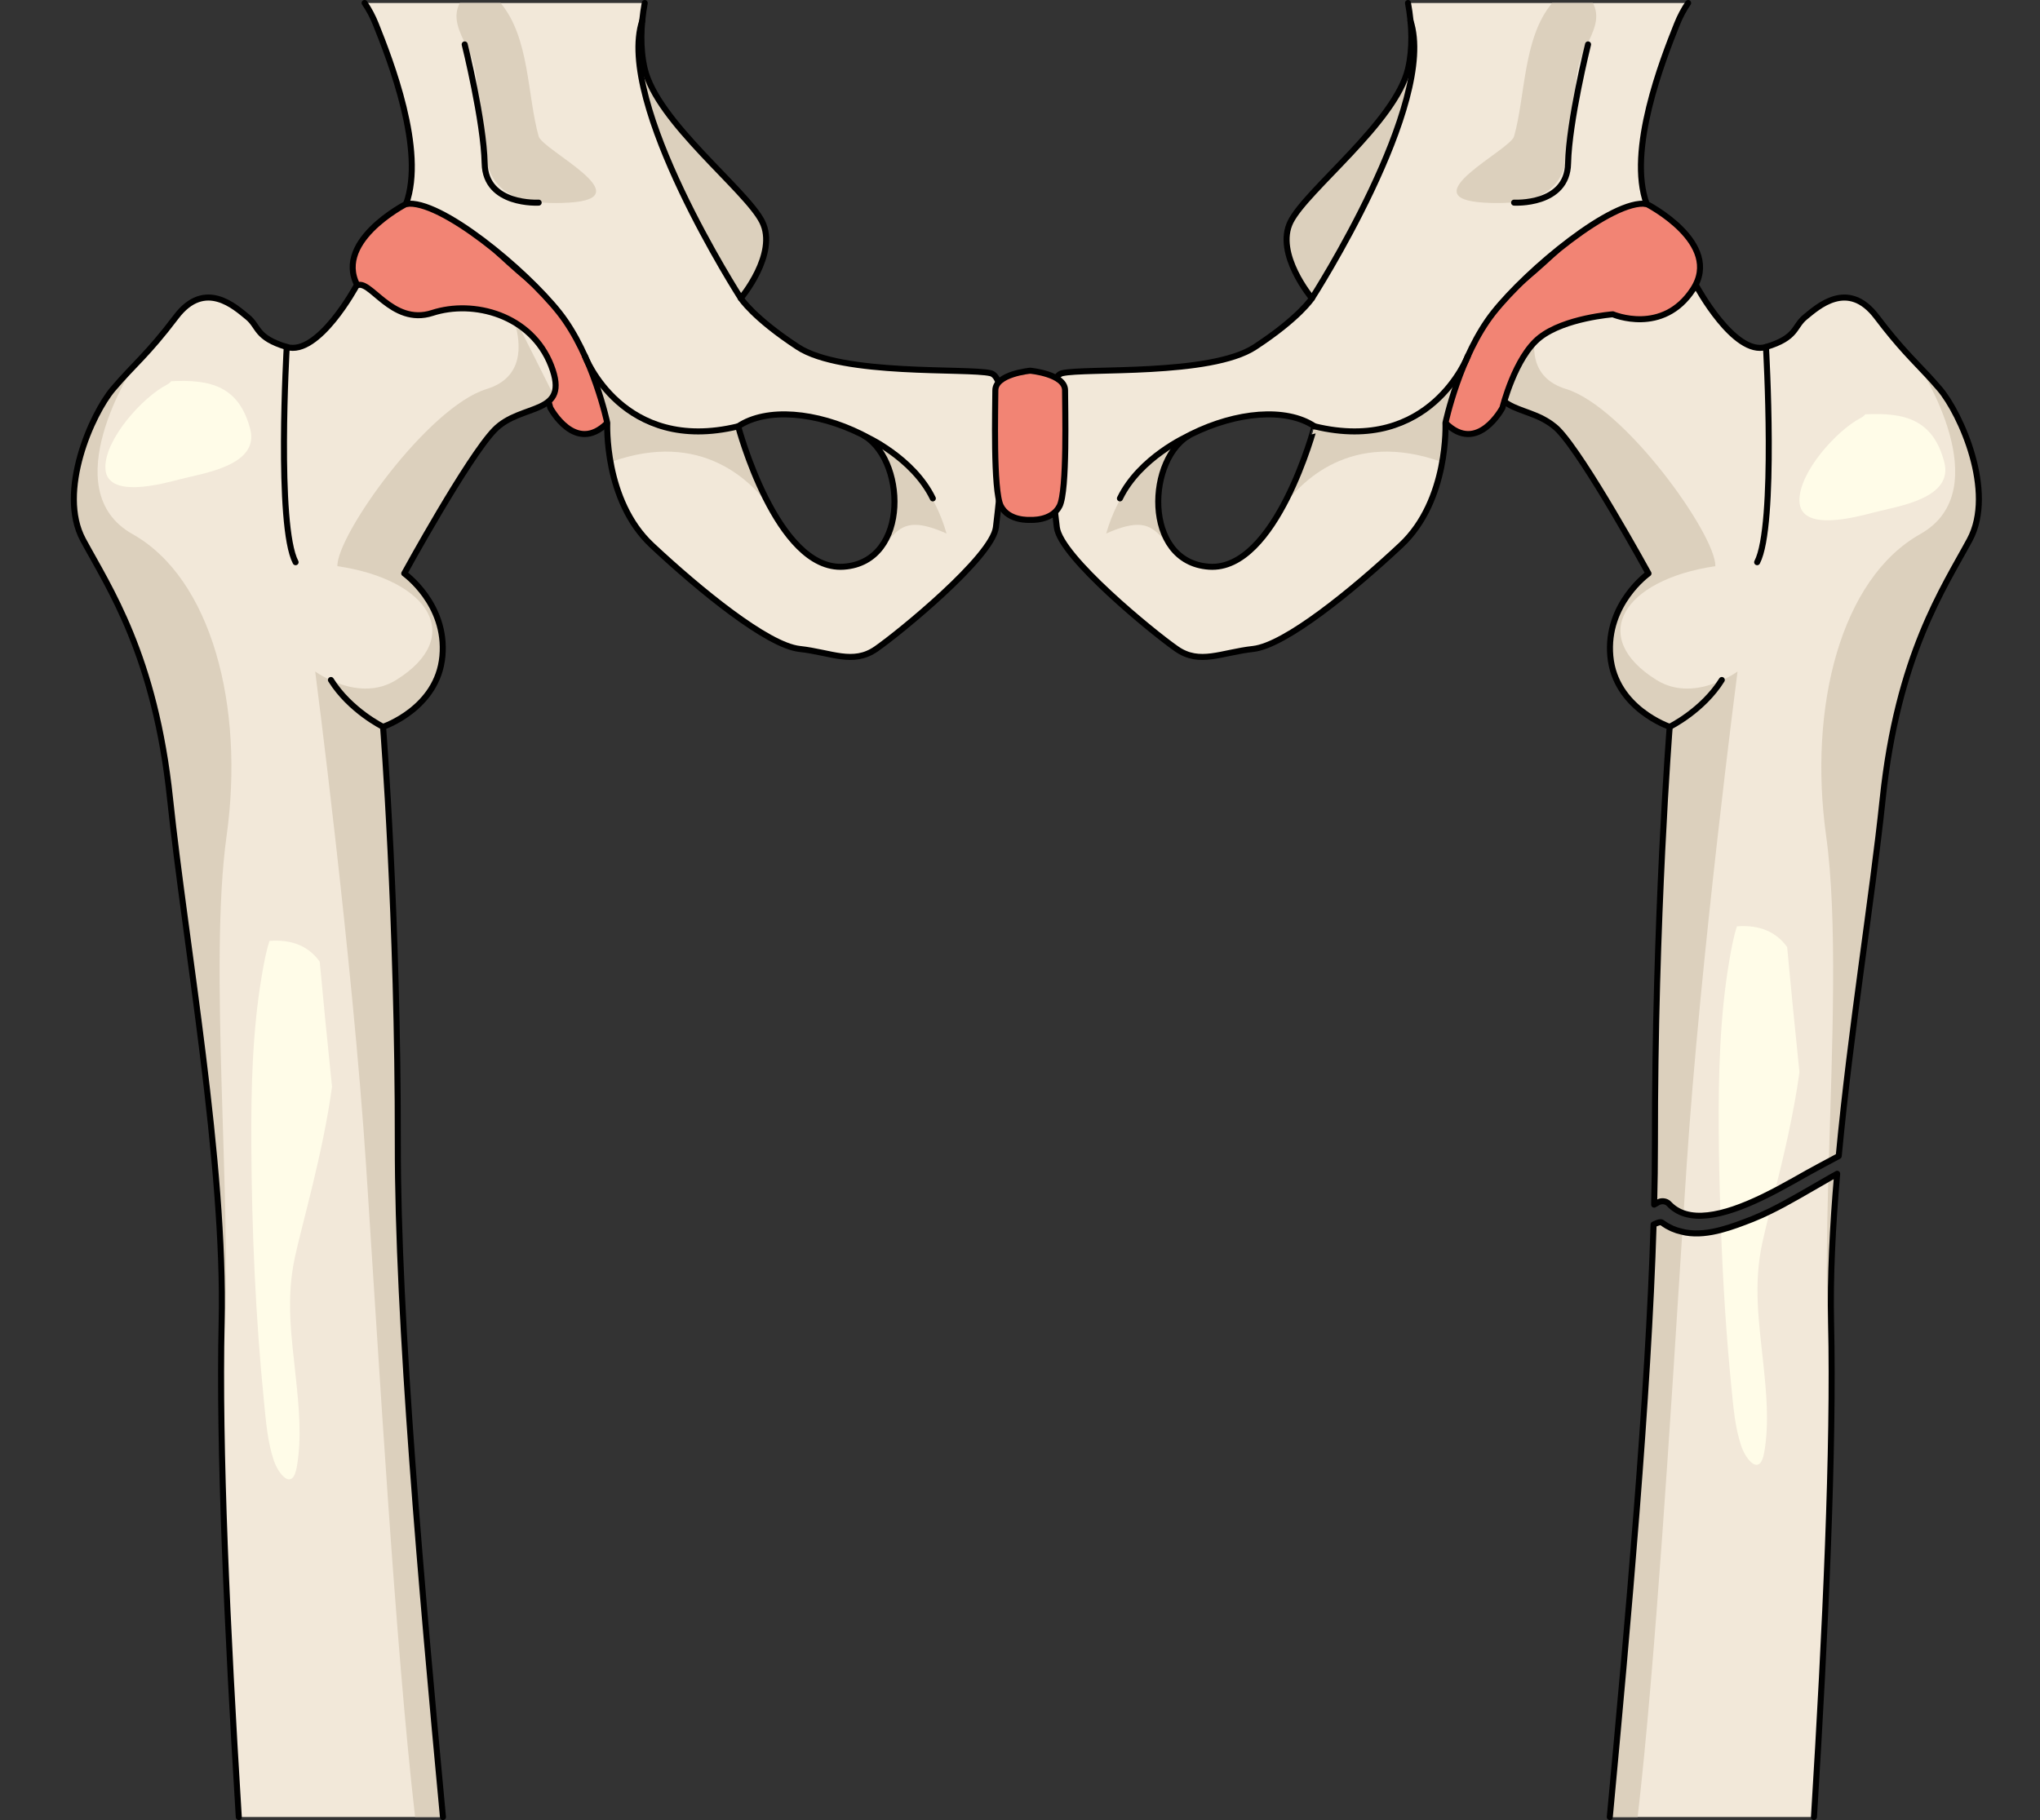
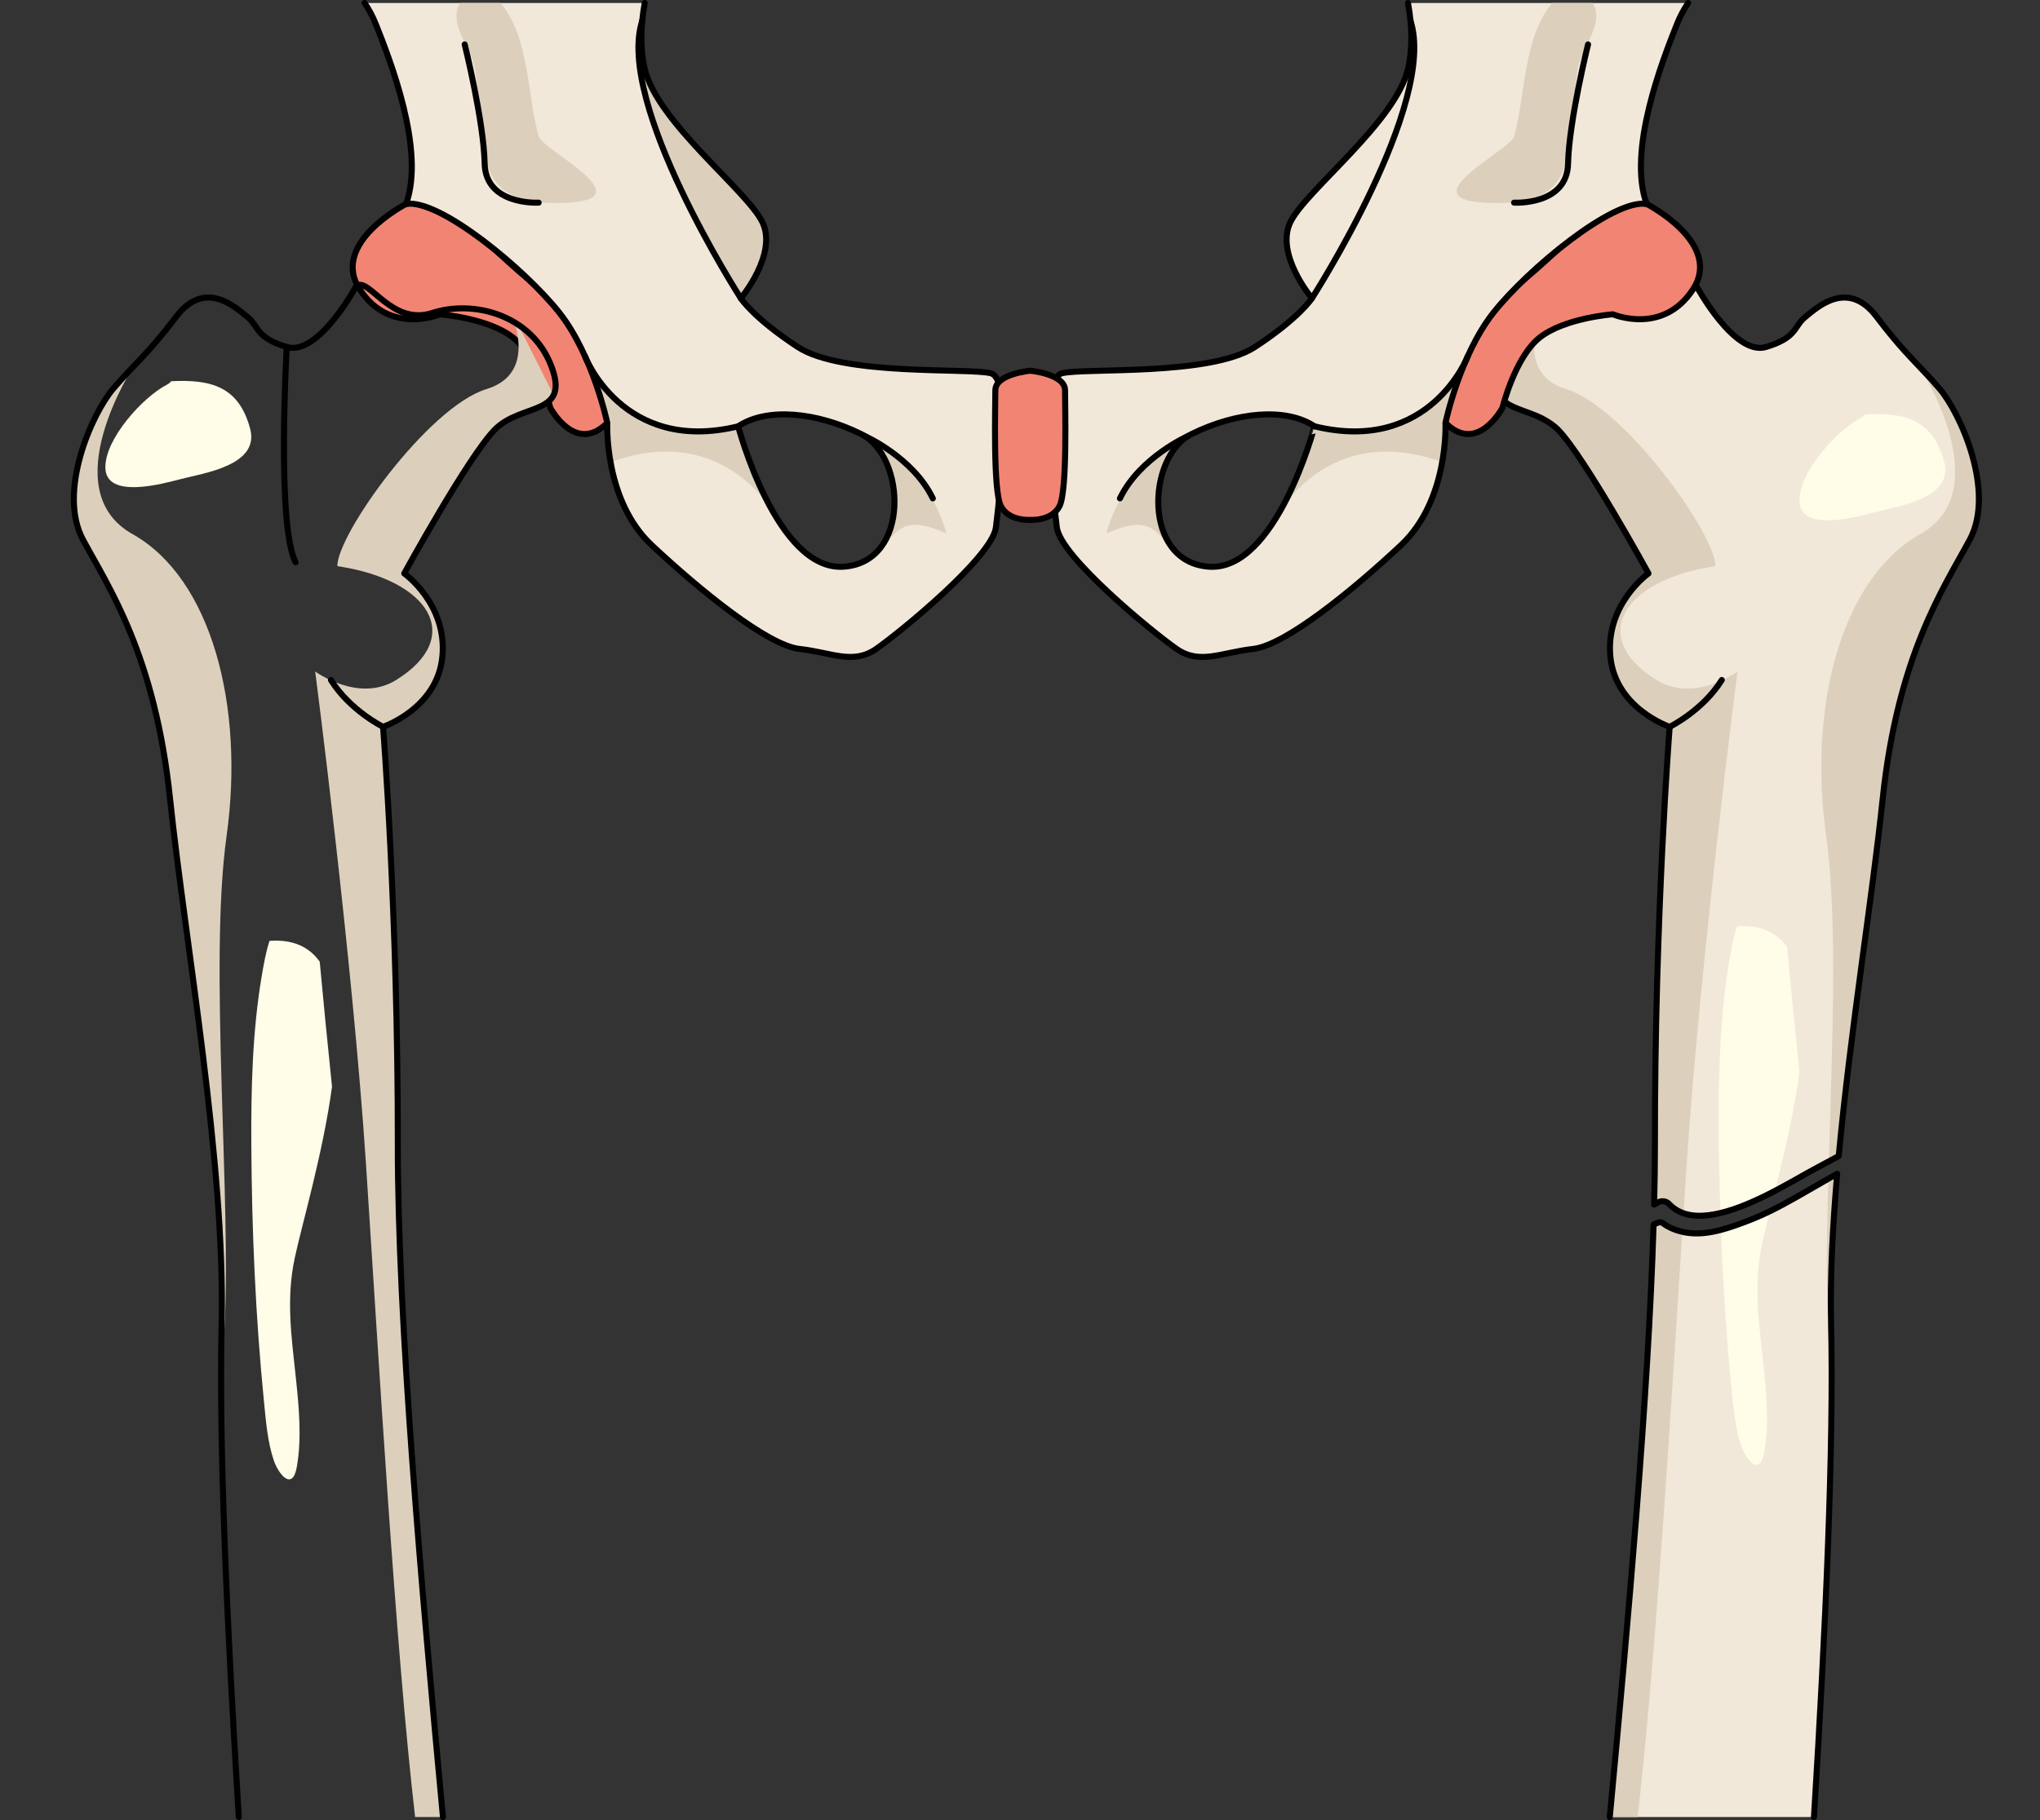
<svg xmlns="http://www.w3.org/2000/svg" version="1.1" id="Layer_1" x="0px" y="0px" width="338.373px" height="301.972px" viewBox="0 0 338.373 301.972" enable-background="new 0 0 338.373 301.972" xml:space="preserve">
  <rect x="0" y="0" width="338.373" height="301.972" fill="#333333" stroke="none" />
  <g>
    <g>
      <g>
        <path fill="#F2E8D9" d="M321.747,64.539c-3.49-4.12-5.649-5.608-10.453-11.957c-4.8-6.356-9.862-1.599-11.845,0     c-1.979,1.6-1.285,3.41-6.527,4.991c-5.24,1.574-11.537-10.12-11.537-10.12c-2.129-1.563-5.796,6.685-12.606,4.47     c-6.814-2.216-16.423,0.283-19.705,8.733c-3.28,8.451,4.943,6.094,9.38,10.666c4.438,4.575,14.98,23.823,14.98,23.823     s-7.116,5.039-6.331,13.722c0.79,8.686,9.848,11.723,9.848,11.723s-2.494,31.735-2.448,69.145     c0.005,3.198-0.046,6.603-0.132,10.129c0.21-0.12,0.422-0.235,0.632-0.359c0.571-0.335,1.374-0.256,1.835,0.239     c5.604,5.999,19.312-3.288,24.726-6.103c1.106-0.573,2.256-1.205,3.426-1.84c1.952-20.837,5.584-42.967,7.284-59.221     c2.496-23.862,10.152-35.059,14.439-43.02C331,81.59,325.233,68.652,321.747,64.539z" />
        <path fill="#DCD0BD" d="M321.747,64.539c-1.251-1.475-2.332-2.608-3.423-3.752c0,0,13.327,20.443,0.188,27.825     c-13.141,7.381-18.606,28.614-15.615,50.063c1.925,13.785,1.008,34.925,0.445,54.016c0.541-0.292,1.092-0.588,1.646-0.89     c1.952-20.837,5.584-42.967,7.284-59.221c2.496-23.862,10.152-35.059,14.439-43.02C331,81.59,325.233,68.652,321.747,64.539z" />
        <path fill="#DCD0BD" d="M267.102,108.866c0.79,8.686,9.848,11.723,9.848,11.723s-2.494,31.735-2.448,69.145     c0.005,3.198-0.046,6.603-0.132,10.129c0.21-0.12,0.422-0.235,0.632-0.359c0.571-0.335,1.374-0.256,1.835,0.239     c0.69,0.739,1.506,1.24,2.41,1.556c0.174-2.685,0.344-5.32,0.509-7.839c2.268-34.544,8.449-82.049,8.449-82.049     s-7.198,5.295-13.435,1.41c-11.429-7.107-5.591-16.617,9.755-18.887c0.117-5.133-14.977-26.38-24.757-29.388     c-6.094-1.87-5.772-7.25-4.669-11.034c-0.191,0.115-0.38,0.251-0.571,0.375l-5.849,11.644c1.372,2.792,6.557,2.479,9.773,5.792     c4.438,4.575,14.98,23.823,14.98,23.823S266.317,100.184,267.102,108.866z" />
        <path fill="#FFFCE8" d="M285.363,201.261c2.979-0.715,6.172-2.168,9.056-3.681c1.436-5.749,3.13-12.87,4.052-19.697     c-0.761-7.341-1.442-14.278-2.038-20.749c-1.732-2.408-4.394-3.736-8.326-3.441c-0.581,1.735-0.969,3.899-1.31,5.938     c-1.535,9.141-1.762,18.595-1.71,27.926C285.112,192.102,285.216,196.678,285.363,201.261z" />
        <path fill="#FFFCE8" d="M309.394,68.743c-0.186,0.225-0.427,0.431-0.747,0.596c-4.002,2.078-10.278,9.014-10.177,13.779     c0.119,5.278,9.55,2.627,12.456,1.877c3.963-1.021,13.167-2.307,11.561-8.358C320.619,69.607,315.972,68.417,309.394,68.743z" />
-         <path fill="none" stroke="#000000" stroke-linecap="round" stroke-linejoin="round" stroke-miterlimit="10" d="M292.921,57.573     c0,0,1.716,29.642-1.464,35.706" />
        <path fill="none" stroke="#000000" stroke-linecap="round" stroke-linejoin="round" stroke-miterlimit="10" d="M276.95,120.589     c0,0,5.486-2.694,8.643-7.769" />
      </g>
      <path fill="none" stroke="#000000" stroke-linecap="round" stroke-linejoin="round" stroke-miterlimit="10" d="M321.747,64.539    c-0.381-0.447-0.739-0.857-1.095-1.252c-0.168-0.188-0.332-0.369-0.495-0.546c-0.135-0.148-0.269-0.296-0.403-0.438    c-2.479-2.675-4.632-4.664-8.46-9.72c-4.8-6.356-9.862-1.599-11.845,0c-1.979,1.6-1.285,3.41-6.527,4.991    c-5.24,1.574-11.537-10.12-11.537-10.12c-2.129-1.563-5.796,6.685-12.606,4.47c-4.212-1.37-9.484-0.932-13.679,1.592    c0-0.002,0-0.004,0-0.004c-0.009,0.006-0.017,0.012-0.025,0.018c-0.171,0.102-0.332,0.217-0.5,0.327    c-0.014,0.01-0.029,0.02-0.046,0.03l-0.001,0.002c-2.336,1.554-4.294,3.782-5.454,6.768c-0.902,2.325-0.914,3.814-0.394,4.874l0,0    c0,0,0,0,0,0.002c0.884,1.794,3.337,2.317,5.845,3.333c0.385,0.157,0.771,0.321,1.152,0.508c0.095,0.047,0.186,0.105,0.28,0.152    c0.339,0.177,0.67,0.373,0.996,0.585c0.115,0.077,0.231,0.156,0.347,0.239c0.401,0.288,0.793,0.601,1.153,0.972    c4.438,4.575,14.98,23.823,14.98,23.823s-7.116,5.039-6.331,13.722c0.79,8.686,9.848,11.723,9.848,11.723    s-2.494,31.735-2.448,69.145c0.005,3.198-0.046,6.603-0.132,10.129c0.21-0.12,0.422-0.235,0.632-0.359    c0.571-0.335,1.374-0.256,1.835,0.239c0.346,0.37,0.722,0.68,1.127,0.937c1.97,1.267,4.589,1.252,7.399,0.579    c0,0.003,0,0.003,0,0.003c0.004-0.003,0.007-0.003,0.011-0.005c1.458-0.348,2.963-0.875,4.464-1.503    c0.088-0.037,0.178-0.076,0.269-0.113c0.639-0.272,1.271-0.557,1.9-0.856c0.123-0.057,0.243-0.114,0.363-0.172    c3.679-1.78,7.071-3.869,9.192-4.972c0.574-0.297,1.186-0.635,1.78-0.956c0,0.002,0,0.004,0,0.006    c0.541-0.292,1.092-0.588,1.646-0.89c1.952-20.837,5.584-42.967,7.284-59.221c2.496-23.862,10.152-35.059,14.439-43.02    C331,81.59,325.233,68.652,321.747,64.539z" />
      <path fill="#F2E8D9" d="M304.731,194.744c-4.864,2.694-9.615,5.772-14.093,7.522c-3.341,1.303-7.336,2.867-11.012,2.232    c-1.535-0.266-2.695-0.711-3.943-1.647c-0.23-0.171-0.764-0.001-1.404,0.316c-0.869,28.474-4.212,65.657-7.264,98.304h33.866    c1.929-31.306,3.316-61.434,2.839-81.991C303.545,211.884,303.979,203.453,304.731,194.744z" />
      <path fill="#DCD0BD" d="M304.731,194.744c-0.491,0.272-0.982,0.547-1.472,0.824c-0.263,9.529-0.395,18.422,0.021,25.438    c0.075,1.231,0.243,2.286,0.479,3.214c0.005-1.632,0-3.214-0.039-4.739C303.545,211.884,303.979,203.453,304.731,194.744z" />
      <path fill="#DCD0BD" d="M275.683,202.852c-0.23-0.171-0.764-0.001-1.404,0.316c-0.869,28.474-4.212,65.657-7.264,98.304h4.62    c2.934-25.45,5.406-65.762,7.414-97.1C277.797,204.097,276.766,203.664,275.683,202.852z" />
      <path fill="#FFFCE8" d="M292.286,206.324c0.297-1.409,0.75-3.242,1.285-5.368c-0.988,0.483-1.969,0.933-2.933,1.311    c-1.61,0.626-3.37,1.311-5.175,1.785c0.327,8.761,0.864,17.543,1.735,26.219c0.318,3.187,0.581,6.572,1.621,9.637    c0.748,2.208,3.079,5.201,3.813,1.064c0.845-4.811,0.353-9.938-0.164-14.813C291.729,219.202,290.842,213.131,292.286,206.324z" />
      <path fill="none" stroke="#000000" stroke-linecap="round" stroke-linejoin="round" stroke-miterlimit="10" d="M300.881,301.472    c1.929-31.306,3.316-61.434,2.839-81.991c-0.175-7.597,0.259-16.027,1.011-24.736c-0.491,0.272-0.982,0.547-1.472,0.824    c0,0.003,0,0.005,0,0.007c-3.308,1.881-6.554,3.852-9.688,5.384v-0.003c-0.988,0.483-1.969,0.933-2.933,1.311    c-1.61,0.626-3.37,1.311-5.175,1.785l0,0c-1.941,0.51-3.933,0.776-5.837,0.447c-0.204-0.036-0.386-0.086-0.577-0.127l0,0    c-0.295-0.064-0.579-0.142-0.855-0.226c-0.044-0.015-0.085-0.031-0.128-0.044c-0.24-0.079-0.476-0.169-0.706-0.269    c-0.103-0.046-0.203-0.099-0.306-0.149c-0.177-0.086-0.35-0.168-0.523-0.269c-0.281-0.168-0.562-0.35-0.848-0.564    c-0.23-0.171-0.764-0.001-1.404,0.316c-0.869,28.474-4.212,65.657-7.264,98.304" />
      <path fill="#F28474" d="M67.351,33.839c0,0-12.697,6.494-7.678,14.176c5.023,7.677,13.292,4.131,13.292,4.131    s7.973,0.592,12.107,3.842c4.137,3.25,6.204,11.667,6.204,11.667s4.138,7.824,9.451,2.509c5.317-5.319-3.956-16.207-13.079-23.811    C78.528,38.739,74.442,32.36,67.351,33.839z" />
      <path fill="none" stroke="#000000" stroke-linecap="round" stroke-linejoin="round" stroke-miterlimit="10" d="M67.351,33.839    c0,0-12.697,6.494-7.678,14.176c5.023,7.677,13.292,4.131,13.292,4.131s7.973,0.592,12.107,3.842    c4.137,3.25,6.204,11.667,6.204,11.667s4.138,7.824,9.451,2.509c5.317-5.319-3.956-16.207-13.079-23.811    C78.528,38.739,74.442,32.36,67.351,33.839z" />
      <path fill="#F2E8D9" d="M164.308,61.92c-3.84-0.909-24.596,0.485-31.979-4.347c-7.383-4.835-9.452-8.083-9.452-8.083    s6.2-7.381,3.545-12.703c-2.658-5.313-17.425-16.536-19.492-25.396c-0.771-3.302-0.679-7.175,0.012-10.891H60.475    c0.726,1.061,1.337,2.209,1.858,3.504c2.363,5.911,8.269,20.97,5.018,29.834c5.614-0.887,19.79,10.928,25.405,18.012    c5.612,7.091,7.971,18.313,7.971,18.313s-0.59,12.827,7.383,20.293c7.978,7.47,19.196,16.623,24.516,17.212    c5.315,0.591,8.857,2.667,12.7,0c3.836-2.657,19.278-15.265,19.866-20.181C165.781,82.568,168.144,62.835,164.308,61.92z     M139.931,94.026c-11.129,0.764-17.491-23.292-17.491-23.292c4.772-3.181,12.986-2.382,20.408,1.284    C150.266,75.682,151.063,93.261,139.931,94.026z" />
      <path fill="#DCD0BD" d="M122.877,49.49c0,0,6.2-7.381,3.545-12.703c-2.658-5.313-17.425-16.536-19.492-25.396    c-0.572-2.447-0.657-5.208-0.386-7.987C102.002,17.055,122.877,49.49,122.877,49.49z" />
      <g>
        <path fill="#DCD0BD" d="M101.275,76.675c15.209-5.504,23.618,3.375,26.733,7.857c-3.544-6.311-5.482-13.473-5.561-13.773     c-3.34,0.557-7.021,1.354-11.017,0.819c-9.435-1.264-13.643-10.78-13.643-10.78h-0.032c2.053,5.006,2.97,9.366,2.97,9.366     S100.608,72.956,101.275,76.675z" />
        <path fill="#DCD0BD" d="M140.853,71.108l-0.009,0.004c0.674,0.278,1.344,0.574,2.003,0.906c5.999,2.964,7.663,15.02,2.197,19.932     h0.004c3.865-3.388,4.114-6.915,11.953-3.436C153.082,74.727,140.853,71.108,140.853,71.108z" />
        <path fill="#DCD0BD" d="M129.429,86.874c-0.004-0.004-0.005-0.008-0.008-0.016C129.423,86.862,129.429,86.874,129.429,86.874     L129.429,86.874z" />
      </g>
      <path fill="#DCD0BD" d="M89.347,22.62C87.435,15.788,87.858,6.237,83.03,0.5h-6.754c-0.525,0.943-0.742,2.154-0.379,3.58    c0.687,2.704,2.465,4.696,2.916,7.618c0.572,3.69,0.838,7.458,1.239,11.17c0.69,6.333,1.975,11.488,14.297,10.752    C106.67,32.886,89.995,24.929,89.347,22.62z" />
      <path fill="none" stroke="#000000" stroke-linecap="round" stroke-linejoin="round" stroke-miterlimit="10" d="M60.475,0.5    c0.726,1.061,1.337,2.209,1.858,3.504c2.363,5.911,8.269,20.97,5.018,29.834c5.614-0.887,19.79,10.928,25.405,18.012    c5.612,7.091,7.971,18.313,7.971,18.313s-0.59,12.827,7.383,20.293c7.978,7.47,19.196,16.623,24.516,17.212    c5.315,0.591,8.857,2.667,12.7,0c3.836-2.657,19.278-15.265,19.866-20.181c0.59-4.92,2.953-24.653-0.884-25.568    c-3.84-0.909-24.596,0.485-31.979-4.347c-7.383-4.835-9.452-8.083-9.452-8.083s6.2-7.381,3.545-12.703    c-2.658-5.313-17.425-16.536-19.492-25.396c-0.771-3.302-0.679-7.175,0.012-10.891 M139.931,94.026    c-11.129,0.764-17.491-23.292-17.491-23.292c4.772-3.181,12.986-2.382,20.408,1.284C150.266,75.682,151.063,93.261,139.931,94.026    z" />
      <path fill="none" stroke="#000000" stroke-linecap="round" stroke-linejoin="round" stroke-miterlimit="10" d="M77.077,7.368    c0,0,3.163,12.729,3.313,19.752c0.149,7.021,8.957,6.5,8.957,6.5" />
      <path fill="none" stroke="#000000" stroke-linecap="round" stroke-linejoin="round" stroke-miterlimit="10" d="M122.877,49.49    c0,0-20.877-32.441-16.333-46.086" />
-       <path fill="#F2E8D9" d="M28.211,132.579c2.501,23.862,9.167,60.395,8.551,86.901c-0.475,20.558,0.915,50.686,2.844,81.991h33.865    c-3.562-38.069-7.525-82.348-7.486-111.738c0.043-37.409-2.449-69.145-2.449-69.145s9.056-3.037,9.845-11.723    c0.789-8.683-6.331-13.722-6.331-13.722s10.543-19.248,14.984-23.823c4.438-4.571,12.659-2.215,9.377-10.666    c-3.284-8.45-12.89-10.949-19.704-8.733c-6.813,2.215-10.478-6.032-12.607-4.47c0,0-6.297,11.694-11.539,10.12    c-5.24-1.581-4.544-3.392-6.528-4.991c-1.983-1.599-7.041-6.356-11.84,0c-4.805,6.348-6.961,7.837-10.453,11.957    c-3.49,4.114-9.257,17.051-4.969,25.021C18.059,97.521,25.719,108.717,28.211,132.579z" />
      <path fill="#DCD0BD" d="M37.587,138.673c2.994-21.449-2.473-42.681-15.611-50.063c-13.142-7.382,0.183-27.825,0.183-27.825l0,0    c-1.09,1.144-2.169,2.278-3.417,3.752c-3.49,4.114-9.257,17.051-4.969,25.021c4.287,7.961,11.947,19.158,14.439,43.02    c2.501,23.862,9.167,60.395,8.551,86.901c-0.035,1.525-0.043,3.107-0.033,4.739c0.232-0.928,0.402-1.982,0.473-3.214    C38.482,199.408,34.593,160.12,37.587,138.673z" />
      <path fill="#DCD0BD" d="M65.713,112.82c-6.236,3.885-13.432-1.41-13.432-1.41s6.178,47.505,8.446,82.049    c2.122,32.291,4.835,79.498,8.125,108.013h4.619c-3.562-38.069-7.525-82.348-7.486-111.738    c0.043-37.409-2.449-69.145-2.449-69.145s9.056-3.037,9.845-11.723c0.789-8.683-6.331-13.722-6.331-13.722    s10.543-19.248,14.984-23.823c3.215-3.313,8.401-3,9.77-5.792l-5.849-11.644c-0.189-0.124-0.375-0.26-0.572-0.375    c1.108,3.785,1.428,9.165-4.666,11.034C70.938,67.553,55.843,88.8,55.963,93.933C71.308,96.204,77.148,105.713,65.713,112.82z" />
      <path fill="none" stroke="#000000" stroke-linecap="round" stroke-linejoin="round" stroke-miterlimit="10" d="M73.472,301.472    c-3.562-38.069-7.525-82.348-7.486-111.738c0.043-37.409-2.449-69.145-2.449-69.145s9.056-3.037,9.845-11.723    c0.789-8.683-6.331-13.722-6.331-13.722s10.543-19.248,14.984-23.823c4.438-4.571,12.659-2.215,9.377-10.666    c-3.284-8.45-12.89-10.949-19.704-8.733c-6.813,2.215-10.478-6.032-12.607-4.47c0,0-6.297,11.694-11.539,10.12    c-5.24-1.581-4.544-3.392-6.528-4.991c-1.983-1.599-7.041-6.356-11.84,0c-4.805,6.348-6.961,7.837-10.453,11.957    c-3.49,4.114-9.257,17.051-4.969,25.021c4.287,7.961,11.947,19.158,14.439,43.02c2.501,23.862,9.167,60.395,8.551,86.901    c-0.475,20.558,0.915,50.686,2.844,81.991" />
      <path fill="none" stroke="#000000" stroke-linecap="round" stroke-linejoin="round" stroke-miterlimit="10" d="M47.562,57.573    c0,0-1.712,29.642,1.467,35.706" />
      <path fill="none" stroke="#000000" stroke-linecap="round" stroke-linejoin="round" stroke-miterlimit="10" d="M63.537,120.589    c0,0-5.483-2.694-8.646-7.769" />
      <path fill="none" stroke="#000000" stroke-linecap="round" stroke-linejoin="round" stroke-miterlimit="10" d="M97.003,59.057    c0,0,6.214,16.363,25.437,11.677" />
      <path fill="none" stroke="#000000" stroke-linecap="round" stroke-linejoin="round" stroke-miterlimit="10" d="M143.411,72.331    c0,0,8.014,3.536,11.316,10.359" />
      <path fill="#F28474" d="M273.131,33.839c0,0,12.703,6.494,7.679,14.176c-5.019,7.677-13.288,4.131-13.288,4.131    s-7.973,0.592-12.11,3.842c-4.135,3.25-6.2,11.667-6.2,11.667s-4.138,7.824-9.454,2.509c-5.313-5.319,3.959-16.207,13.082-23.811    C261.958,38.739,266.043,32.36,273.131,33.839z" />
      <path fill="none" stroke="#000000" stroke-linecap="round" stroke-linejoin="round" stroke-miterlimit="10" d="M273.131,33.839    c0,0,12.703,6.494,7.679,14.176c-5.019,7.677-13.288,4.131-13.288,4.131s-7.973,0.592-12.11,3.842    c-4.135,3.25-6.2,11.667-6.2,11.667s-4.138,7.824-9.454,2.509c-5.313-5.319,3.959-16.207,13.082-23.811    C261.958,38.739,266.043,32.36,273.131,33.839z" />
      <path fill="#F2E8D9" d="M280.008,0.5h-46.467c0.694,3.716,0.785,7.589,0.015,10.891c-2.067,8.861-16.833,20.083-19.49,25.396    c-2.66,5.321,3.544,12.703,3.544,12.703s-2.072,3.248-9.455,8.083c-7.382,4.832-28.136,3.438-31.976,4.347    c-3.837,0.915-1.475,20.648-0.886,25.568c0.591,4.917,16.03,17.524,19.871,20.181c3.839,2.667,7.383,0.591,12.698,0    c5.314-0.59,16.54-9.743,24.512-17.212c7.976-7.467,7.384-20.293,7.384-20.293s2.362-11.222,7.976-18.313    c5.612-7.084,19.788-18.899,25.398-18.012c-3.248-8.864,2.66-23.923,5.022-29.834C278.67,2.709,279.285,1.561,280.008,0.5z     M200.553,94.026c-11.133-0.765-10.333-18.344-2.915-22.008c7.422-3.667,15.638-4.465,20.408-1.284    C218.046,70.733,211.682,94.79,200.553,94.026z" />
-       <path fill="#DCD0BD" d="M217.61,49.49c0,0-6.204-7.381-3.544-12.703c2.657-5.313,17.423-16.536,19.49-25.396    c0.568-2.447,0.652-5.208,0.387-7.987C238.482,17.055,217.61,49.49,217.61,49.49z" />
      <g>
        <path fill="#DCD0BD" d="M239.208,76.675c-15.208-5.504-23.614,3.375-26.729,7.857c3.542-6.311,5.479-13.473,5.562-13.773     c3.336,0.557,7.016,1.354,11.012,0.819c9.435-1.264,13.642-10.78,13.642-10.78h0.033c-2.051,5.006-2.97,9.366-2.97,9.366     S239.875,72.956,239.208,76.675z" />
        <path fill="#DCD0BD" d="M199.632,71.108l0.013,0.004c-0.676,0.278-1.345,0.574-2.007,0.906     c-6.001,2.964-7.661,15.02-2.198,19.932l0,0c-3.865-3.388-4.117-6.915-11.951-3.436     C187.405,74.727,199.632,71.108,199.632,71.108z" />
        <path fill="#DCD0BD" d="M211.054,86.874c0.004-0.004,0.007-0.008,0.011-0.016c0,0.004-0.007,0.016-0.007,0.016H211.054z" />
      </g>
      <path fill="#DCD0BD" d="M257.456,0.5c-4.828,5.737-4.406,15.288-6.315,22.12c-0.647,2.309-17.328,10.266-5.005,11    c12.321,0.736,13.609-4.419,14.302-10.752c0.4-3.711,0.662-7.48,1.235-11.17c0.452-2.922,2.231-4.915,2.916-7.618    c0.36-1.426,0.146-2.637-0.38-3.58H257.456z" />
      <path fill="none" stroke="#000000" stroke-linecap="round" stroke-linejoin="round" stroke-miterlimit="10" d="M233.542,0.5    c0.694,3.716,0.785,7.589,0.015,10.891c-2.067,8.861-16.833,20.083-19.49,25.396c-2.66,5.321,3.544,12.703,3.544,12.703    s-2.072,3.248-9.455,8.083c-7.382,4.832-28.136,3.438-31.976,4.347c-3.837,0.915-1.475,20.648-0.886,25.568    c0.591,4.917,16.03,17.524,19.871,20.181c3.839,2.667,7.383,0.591,12.698,0c5.314-0.59,16.54-9.743,24.512-17.212    c7.976-7.467,7.384-20.293,7.384-20.293s2.362-11.222,7.976-18.313c5.612-7.084,19.788-18.899,25.398-18.012    c-3.248-8.864,2.66-23.923,5.022-29.834c0.517-1.295,1.131-2.443,1.854-3.504 M200.553,94.026    c-11.133-0.765-10.333-18.344-2.915-22.008c7.422-3.667,15.638-4.465,20.408-1.284C218.046,70.733,211.682,94.79,200.553,94.026z" />
      <path fill="none" stroke="#000000" stroke-linecap="round" stroke-linejoin="round" stroke-miterlimit="10" d="M263.409,7.368    c0,0-3.165,12.729-3.314,19.752c-0.15,7.021-8.954,6.5-8.954,6.5" />
      <path fill="none" stroke="#000000" stroke-linecap="round" stroke-linejoin="round" stroke-miterlimit="10" d="M217.61,49.49    c0,0,20.876-32.441,16.329-46.086" />
      <path fill="none" stroke="#000000" stroke-linecap="round" stroke-linejoin="round" stroke-miterlimit="10" d="M243.484,59.057    c0,0-6.213,16.363-25.438,11.677" />
      <path fill="none" stroke="#000000" stroke-linecap="round" stroke-linejoin="round" stroke-miterlimit="10" d="M197.077,72.331    c0,0-8.017,3.536-11.316,10.359" />
      <path fill="#F28474" d="M170.88,86.252c0,0,3.578,0.264,4.873-2.304c1.298-2.573,0.907-16.457,0.907-19.187    c0-2.725-5.78-3.255-5.78-3.255s-5.784,0.53-5.784,3.255c0,2.729-0.391,16.613,0.908,19.187    C167.299,86.517,170.88,86.252,170.88,86.252z" />
      <path fill="none" stroke="#000000" stroke-linecap="round" stroke-linejoin="round" stroke-miterlimit="10" d="M170.88,86.252    c0,0,3.578,0.264,4.873-2.304c1.298-2.573,0.907-16.457,0.907-19.187c0-2.725-5.78-3.255-5.78-3.255s-5.784,0.53-5.784,3.255    c0,2.729-0.391,16.613,0.908,19.187C167.299,86.517,170.88,86.252,170.88,86.252z" />
      <path fill="#FFFCE8" d="M44.705,156.106c-0.578,1.735-0.968,3.897-1.31,5.937c-1.532,9.143-1.76,18.597-1.709,27.925    c0.079,14.151,0.698,28.581,2.113,42.715c0.318,3.186,0.58,6.572,1.621,9.637c0.746,2.208,3.081,5.203,3.811,1.064    c0.848-4.811,0.355-9.938-0.162-14.813c-0.742-6.953-1.625-13.028-0.186-19.831c1.164-5.499,4.689-17.363,6.188-28.442    c-0.761-7.343-1.443-14.278-2.042-20.751C51.301,157.14,48.639,155.812,44.705,156.106z" />
      <path fill="#FFFCE8" d="M28.401,63.248c-0.186,0.225-0.428,0.43-0.748,0.595c-4.001,2.077-10.28,9.014-10.174,13.779    c0.115,5.275,9.545,2.625,12.452,1.875c3.964-1.02,13.168-2.305,11.561-8.355C39.626,64.109,34.976,62.917,28.401,63.248z" />
    </g>
  </g>
</svg>